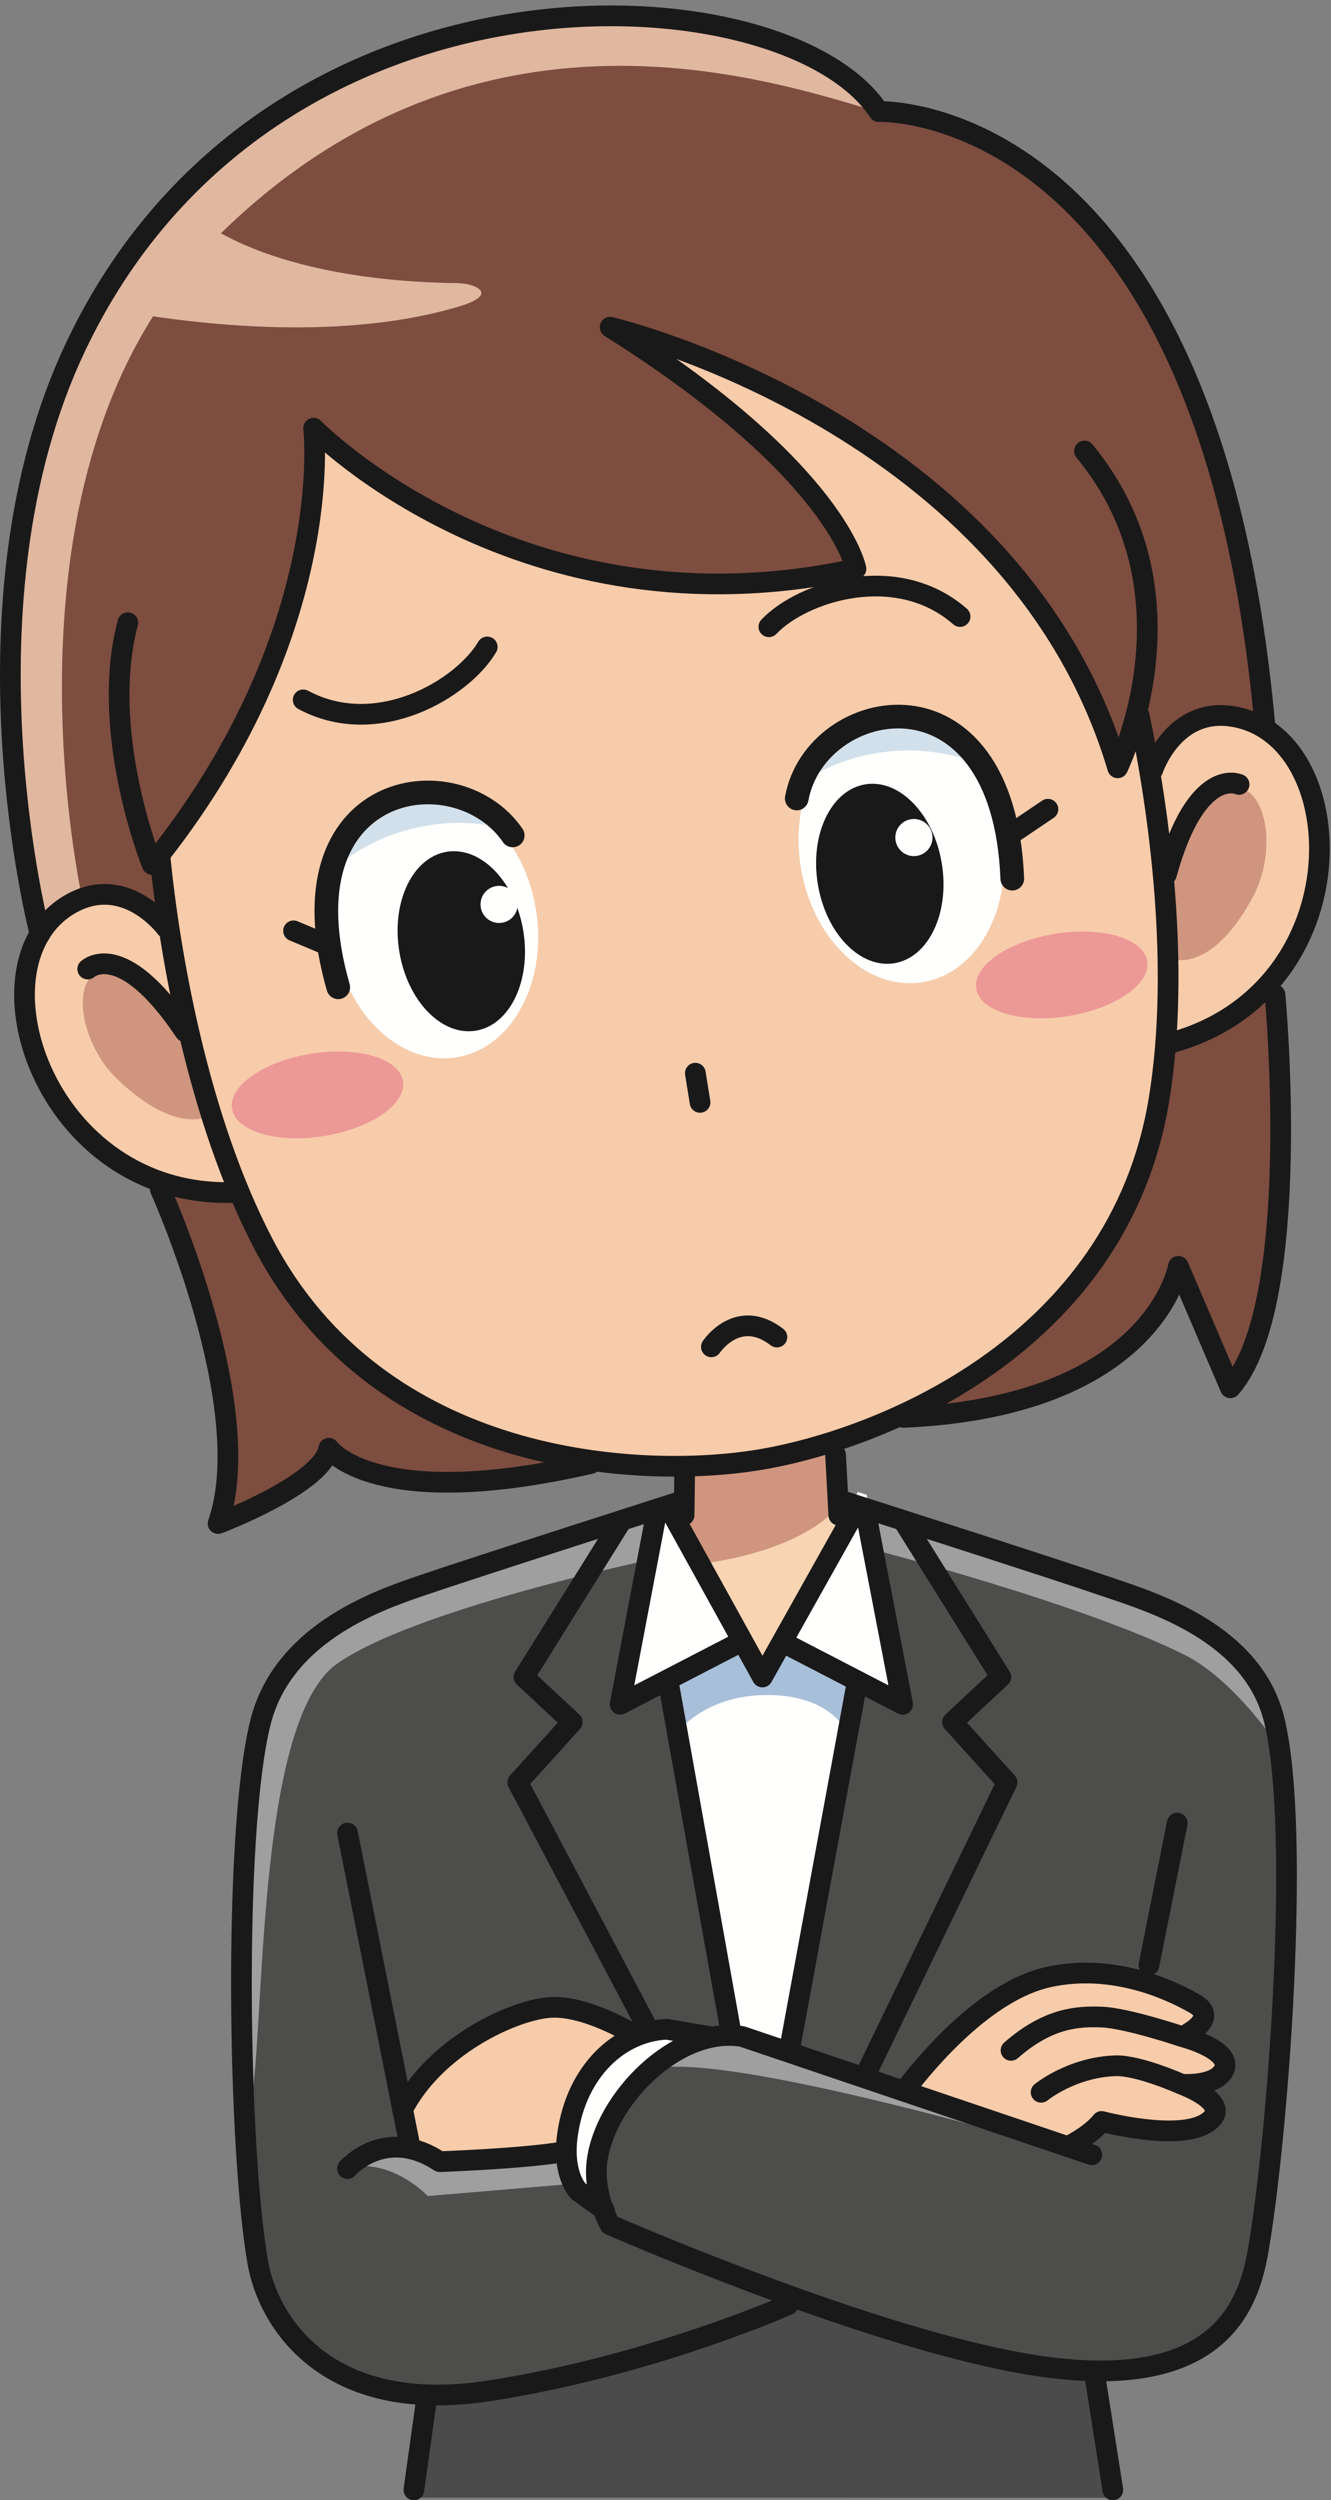
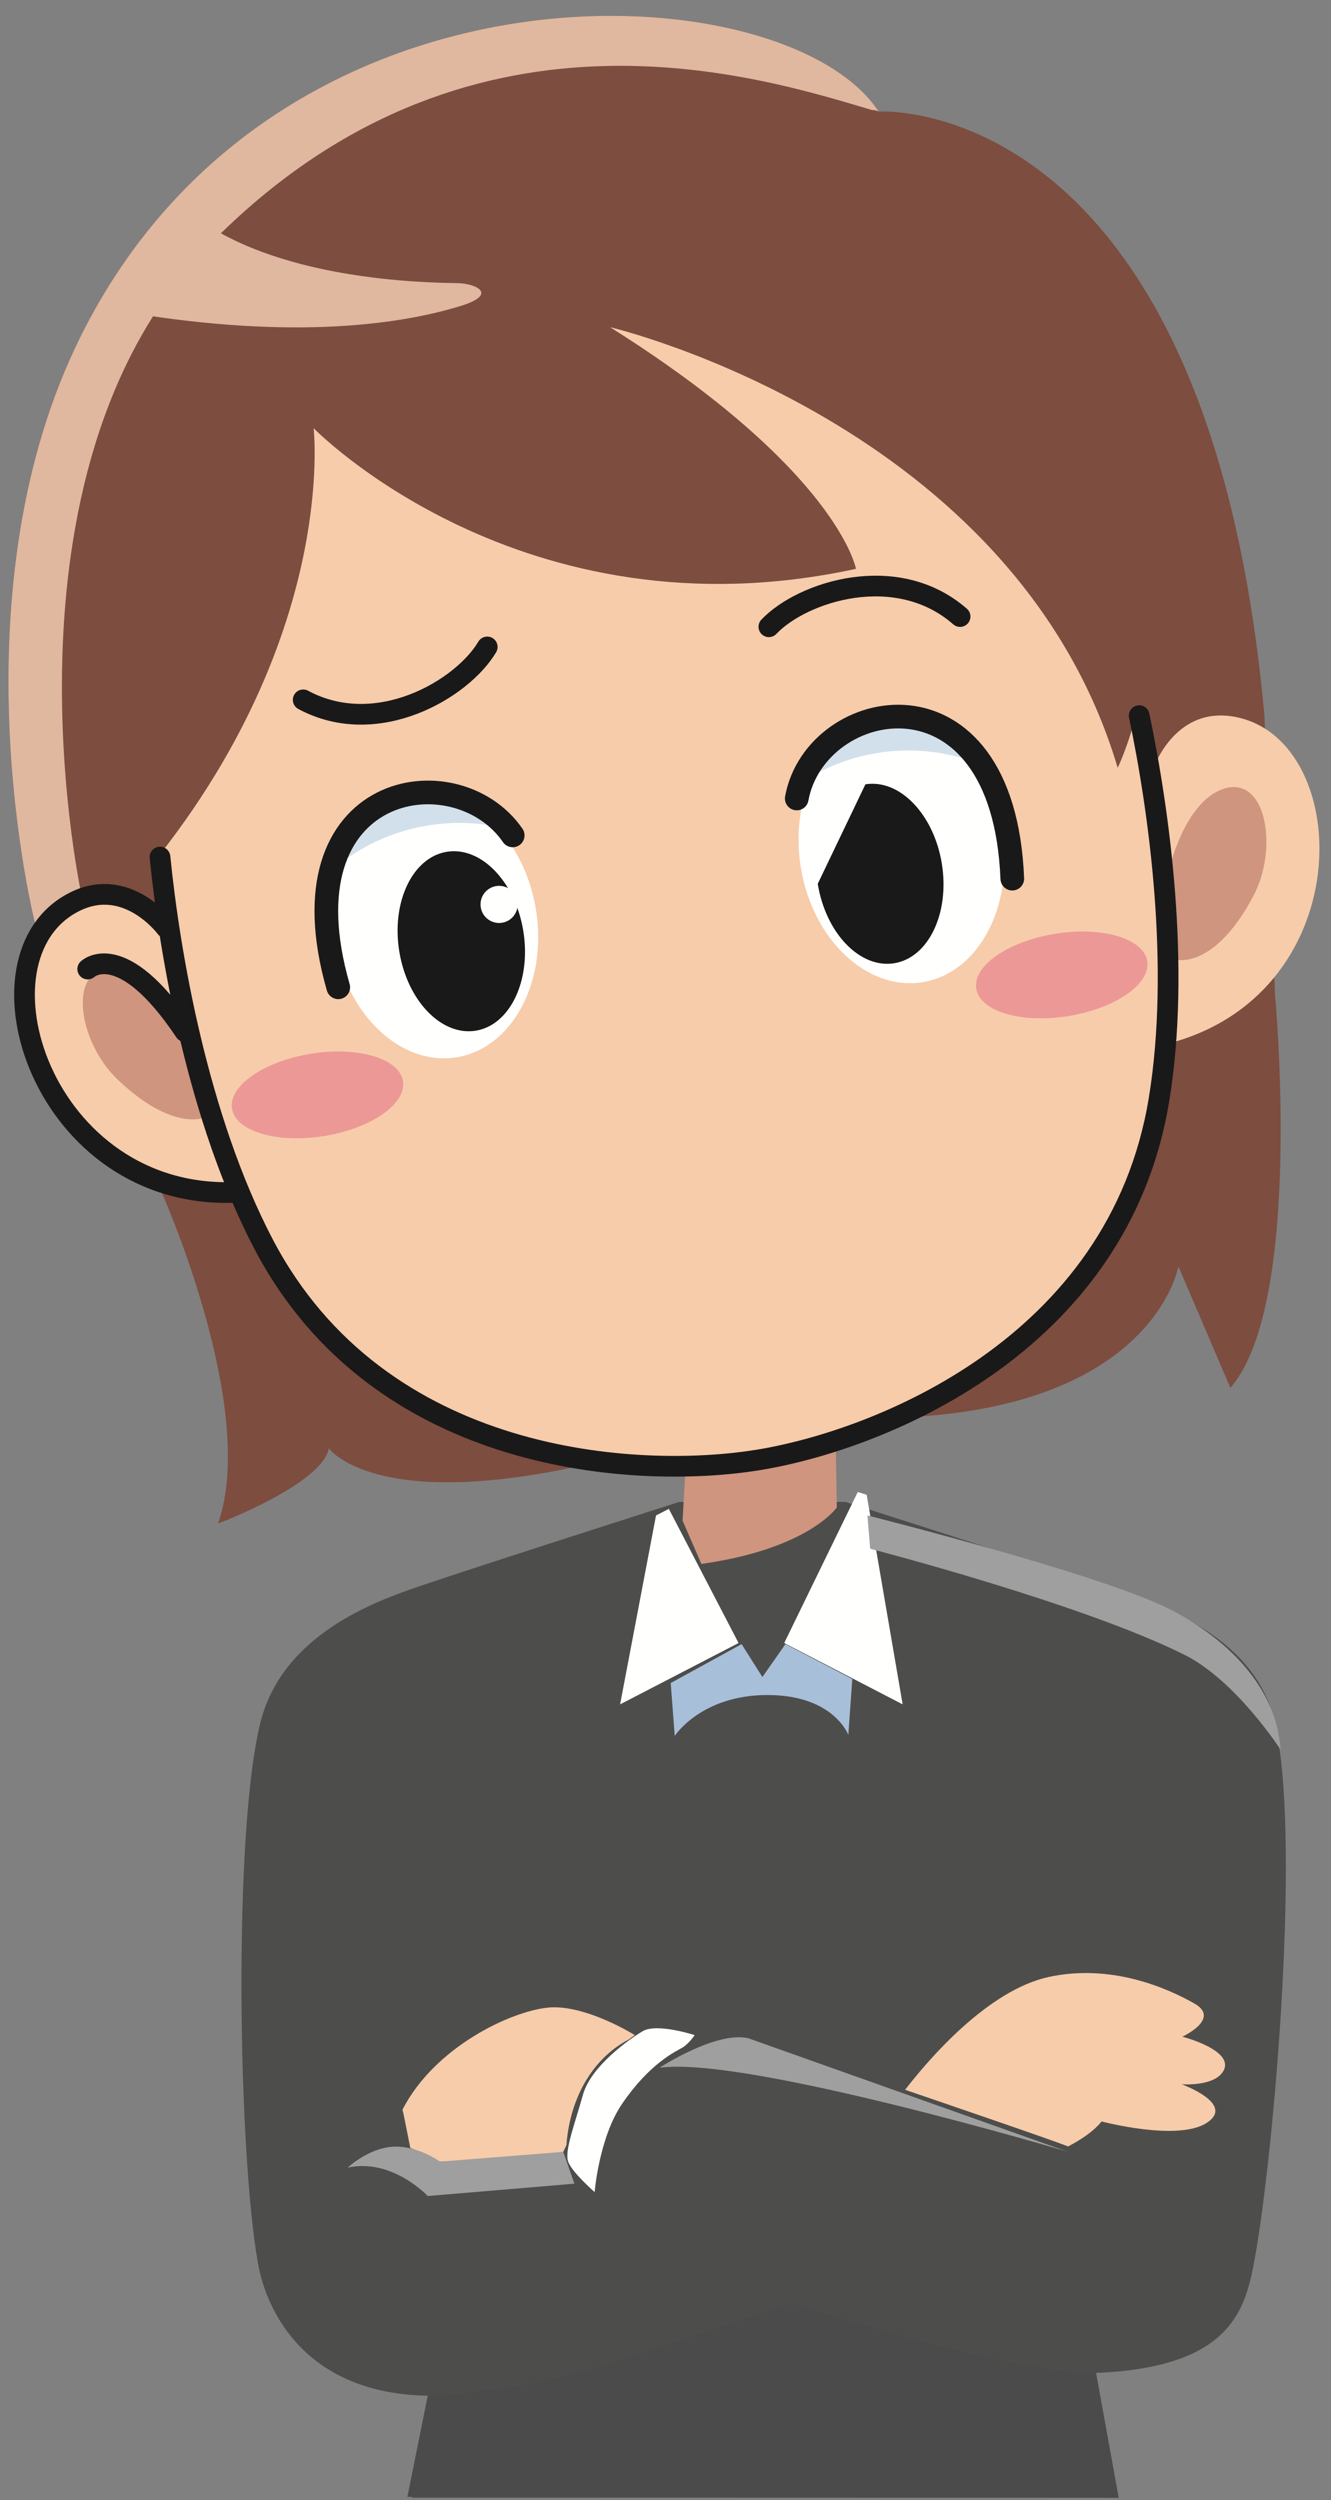
<svg xmlns="http://www.w3.org/2000/svg" version="1.1" x="0" y="0" width="450" height="845" viewBox="0, 0, 450, 845">
  <rect x="0" y="0" width="450" height="845" fill="#808080" stroke="none" />
  <g id="Layer_1">
    <path d="M285.84,507.595 C285.84,507.595 353.925,529.335 374.03,536.215 C389.245,541.42 423.505,551.59 430.8,581.275 C440.08,619.07 430.935,725.785 424.305,762.915 C421.17,780.5 416.49,800.1 370.555,801.975 L378.195,844.15 L139.27,844.15 C139.27,844.15 145.265,811.59 144.615,809.685 C103.6,808.96 90.195,781.64 87.21,764.92 C80.58,727.79 78.715,620.17 87.99,582.375 C95.28,552.7 126.265,541.42 141.48,536.215 C161.595,529.335 229.67,507.595 229.67,507.595" fill="#4D4E4C" />
-     <path d="M285.16,512.18 L284.005,490.575 L285.16,476.36 L230.83,479.6 L230.83,490.575 L229.67,512.18 L234.75,574.44 L271.18,574.44 L285.16,512.18" fill="#F8D4B3" />
    <path d="M232.375,485.085 L282.5,485.085 L282.92,509.47 C282.92,509.47 273.385,523.465 237.13,528.555 L230.775,513.93 L232.375,485.085" fill="#CF957E" />
-     <path d="M266.815,693.34 L290.005,567.655 L290.005,504.245 L257.76,566.78 L225.8,508.955 L225.8,567.655 L247.365,688.2 L266.815,693.34" fill="#FFFFFE" />
    <path d="M226.13,509.95 L221.795,512.18 L209.655,576.015 L249.7,555.29 L226.13,509.95" fill="#FFFFFE" />
    <g>
      <path d="M265.14,555.29 L305.175,576.015 L293.015,505.19 L290.005,504.245 L265.14,555.29" fill="#FFFFFE" />
      <path d="M305.54,479.035 C390.4,475.28 398.395,427.985 398.395,427.985 L415.98,469.04 C440.925,440.54 431.065,336.185 431.065,336.185 L427.495,241.965 C408.39,30.435 297.09,37.71 297.09,37.71 C265.605,-10.395 90.57,-20.17 25.49,117.36 C-15.625,204.26 11.84,312.045 11.84,312.045 L54.215,401.975 C54.215,401.975 87.45,475.55 73.73,514.91 C73.73,514.91 108.93,501.645 111.18,489.47 C111.18,489.47 126.53,511.465 199.78,494.6" fill="#7D4D3F" />
      <path d="M297.09,37.71 C265.605,-10.395 90.57,-20.17 25.49,117.36 C-15.625,204.26 11.84,312.045 11.84,312.045 L28.095,305.165 C28.095,305.165 -4.945,159.935 70.935,82.595 C157.8,-5.95 256.475,25.815 294.905,37.22 C295.73,37.085 297.09,37.71 297.09,37.71" fill="#E0B79F" />
      <path d="M56.17,313.61 C56.17,313.61 43.085,295.87 25.27,304.755 C-11.875,323.285 14.335,406.065 80.155,402.96" fill="#F7CCAA" />
      <path d="M389.755,260.185 C389.755,260.185 396.605,239.235 416.305,242.075 C457.395,247.995 460.665,334.47 396.195,352.37" fill="#F7CCAA" />
    </g>
    <path d="M384.45,240.13 C381.55,251.975 377.885,259.495 377.885,259.495 C343.135,142.715 206.28,110.585 206.28,110.585 C283.47,159.135 289.395,192.25 289.395,192.25 C176.235,216.82 106.03,144.71 106.03,144.71 C106.03,144.71 107.705,158.93 103.745,181.725 C99.065,208.61 86.465,247.405 54.05,288.8 C54.07,289.355 54.095,289.66 54.095,289.66 C57.335,322.145 66.865,377.975 89.08,420.42 C128.41,495.56 215.97,499.925 256.165,493.445 C296.35,486.97 378.115,455.325 391.85,371.635 C399.185,326.895 396.855,272.955 385.15,241.86 C384.94,241.285 384.67,240.71 384.45,240.13" fill="#F7CCAA" />
    <path d="M181.21,307.47 C185.16,331.975 173.13,354.31 154.34,357.335 C135.55,360.36 117.1,342.945 113.15,318.435 C109.205,293.92 121.245,271.595 140.035,268.57 C158.825,265.53 177.265,282.955 181.21,307.47" fill="#FFFFFE" />
    <path d="M338.775,282.075 C342.725,306.59 330.7,328.91 311.91,331.945 C293.115,334.975 274.675,317.56 270.725,293.04 C266.775,268.53 278.81,246.2 297.6,243.175 C316.39,240.15 334.82,257.57 338.775,282.075" fill="#FFFFFE" />
    <path d="M176.94,314.725 C179.63,331.43 172.42,346.48 160.835,348.345 C149.245,350.21 137.675,338.195 134.985,321.495 C132.29,304.79 139.5,289.74 151.09,287.87 C162.675,286.01 174.245,298.03 176.94,314.725" fill="#1A1919" />
-     <path d="M276.475,298.695 C279.165,315.385 290.74,327.405 302.325,325.55 C313.92,323.675 321.125,308.63 318.435,291.93 C315.74,275.23 304.17,263.205 292.585,265.075 C280.995,266.945 273.785,281.985 276.475,298.695" fill="#1A1919" />
+     <path d="M276.475,298.695 C279.165,315.385 290.74,327.405 302.325,325.55 C313.92,323.675 321.125,308.63 318.435,291.93 C315.74,275.23 304.17,263.205 292.585,265.075 " fill="#1A1919" />
    <path d="M136.24,365.375 C137.475,373.05 125.535,381.365 109.575,383.94 C93.615,386.51 79.67,382.37 78.43,374.7 C77.2,367.025 89.14,358.715 105.105,356.135 C121.06,353.575 135,357.71 136.24,365.375" fill="#EC9896" />
    <path d="M387.865,324.84 C389.105,332.505 377.16,340.815 361.2,343.395 C345.23,345.965 331.29,341.82 330.055,334.15 C328.82,326.48 340.76,318.17 356.72,315.6 C372.685,313.02 386.63,317.16 387.865,324.84" fill="#EC9896" />
    <path d="M174.935,304.665 C175.485,308.09 173.165,311.315 169.74,311.86 C166.315,312.41 163.095,310.085 162.54,306.66 C161.99,303.24 164.32,300.02 167.74,299.465 C171.17,298.915 174.38,301.245 174.935,304.665" fill="#FFFFFE" />
-     <path d="M315.185,282.065 C315.735,285.485 313.405,288.705 309.985,289.26 C306.56,289.81 303.335,287.49 302.78,284.06 C302.235,280.64 304.565,277.415 307.985,276.87 C311.41,276.315 314.63,278.645 315.185,282.065" fill="#FFFFFE" />
    <path d="M71.11,376.97 L63.2,346.235 C63.2,346.235 51.97,328.19 39.035,327.21 C22.37,325.94 26.21,351.84 39.58,364.66 C60.04,384.29 71.11,376.97 71.11,376.97" fill="#CF957E" />
    <path d="M397.725,324.335 L395.58,292.67 C395.58,292.67 400.575,272.015 412.545,267.015 C427.97,260.575 432.465,286.375 423.79,302.75 C410.535,327.81 397.725,324.335 397.725,324.335" fill="#CF957E" />
    <path d="M226.77,568.81 L250.72,555.66 L257.76,566.78 L265.56,555.66 L288.155,567.46 L286.81,586.34 C286.81,586.34 281.89,572.86 259.465,572.86 C237.04,572.86 228.12,586.685 228.12,586.685 L226.77,568.81" fill="#A8BFD9" />
    <path d="M144.78,278.96 C152.67,277.69 160.405,277.905 167.735,279.305 C160.05,271.235 150.1,266.945 140.035,268.57 C128.655,270.4 119.795,279.32 115.415,291.5 C123.665,285.23 133.64,280.75 144.78,278.96" fill="#D2E0EB" />
    <path d="M296.57,254.5 C288.69,255.765 281.415,258.415 274.89,262.035 C279.655,251.96 287.745,244.765 297.82,243.14 C309.19,241.305 320.405,246.99 328.39,257.175 C318.595,253.815 307.715,252.705 296.57,254.5" fill="#D2E0EB" />
    <path d="M43.35,105.615 C100.15,115.015 135.97,109.45 155.585,103.46 C168.75,99.44 160.88,95.77 154.575,95.69 C89.64,94.79 66.895,73.58 66.895,73.58 L43.35,105.615" fill="#E0B79F" />
    <path d="M136.44,714.495 L138.72,725.93 L140.71,726.72 C143.21,727.495 145.87,728.73 148.665,730.575 C148.665,730.575 176.845,729.58 190.435,727.26 L191.525,724.95 C191.585,723.84 191.7,722.66 191.875,721.405 C194.085,705.76 202.28,694.64 212.51,689.325 L214.635,687.805 C214.635,687.805 197.73,677.2 185.13,678.52 C172.53,679.85 147.005,691.785 136.065,713 L136.44,714.495" fill="#F7CCAA" />
    <path d="M361.06,725.455 C364.97,723.43 369.59,720.525 372.45,716.98 C372.45,716.98 398.275,723.845 408.035,717.43 C417.795,711.01 399.485,704.41 399.485,704.41 C399.485,704.41 410.38,705.285 413.535,700.06 C417.81,692.985 399.75,688.335 399.75,688.335 C399.75,688.335 412.925,682.27 403.755,677.085 C394.255,671.715 375.58,663.645 354.67,668.13 C334.005,672.575 314.015,695.915 306.005,706.285 C306.005,706.285 360.735,724.94 361.06,725.455" fill="#F7CCAA" />
    <path d="M234.86,687.805 C234.86,687.805 222.07,683.635 217.285,686.48 C212.51,689.325 199.72,698.415 197.07,708.025 C194.415,717.645 190.77,726.93 192.09,730.575 C193.42,734.225 201.04,740.85 201.04,740.85 C201.04,740.85 202.525,722.435 210.33,711.01 C219.61,697.42 228.235,693.44 230.55,692.12 C232.875,690.79 234.86,687.805 234.86,687.805" fill="#FFFFFE" />
-     <path d="M221.795,512.18 C221.795,512.18 136.49,532.6 117.74,546.35 C98.99,560.1 85.865,572.6 84.615,591.975 C83.365,611.35 78.365,673.225 78.365,673.225 C78.365,673.225 78.04,740.16 84.3,714.15 C89.93,690.745 85.64,582.33 113.955,562.295 C139.595,544.15 217.74,527.6 217.74,527.6 L221.795,512.18" fill="#9E9F9E" />
    <path d="M293.275,512.18 C293.275,512.18 374.82,532.6 397.115,544.685 C417.555,555.765 431.7,571.975 432.95,591.35 C432.95,591.35 417.95,568.015 400.45,559.265 C365.68,541.885 294.2,523.435 294.2,523.435 L293.275,512.18" fill="#9E9F9E" />
    <path d="M222.95,698.85 C222.95,698.85 242.115,686.35 252.95,688.85 L360.865,727.185 C360.865,727.185 251.7,694.685 222.95,698.85" fill="#9E9F9E" />
    <path d="M117.535,732.6 C117.535,732.6 124.62,725.93 132.95,725.515 C141.285,725.1 148.665,730.575 148.665,730.575 L190.435,727.26 L194.2,738.015 L144.615,742.185 C144.615,742.185 132.535,729.265 117.535,732.6" fill="#9E9F9E" />
    <path d="M137.74,843.85 L144.615,809.685 C144.615,809.685 166.49,808.85 189.615,803.225 C212.74,797.6 267.74,778.225 267.74,778.225 C267.74,778.225 339.615,801.975 370.555,801.975 L378.195,844.15 L137.74,843.85" fill="#4A4B4A" />
    <path d="M164.73,218.645 C156.335,232.855 127.535,249.965 102.51,236.53" fill-opacity="0" stroke="#1A1919" stroke-width="7" stroke-linecap="round" stroke-linejoin="round" />
    <g>
      <path d="M173.34,282.34 C154.215,254.545 94.37,264.045 114.36,333.675" fill-opacity="0" stroke="#1A1919" stroke-width="8" stroke-linecap="round" stroke-linejoin="round" />
      <path d="M56.17,313.61 C56.17,313.61 43.085,295.87 25.27,304.755 C-11.875,323.285 14.335,406.065 80.155,402.96 M29.655,327.505 C29.655,327.505 41.14,316.635 62.535,348.655 M54.095,289.66 C57.335,322.145 66.865,377.975 89.08,420.42 C128.41,495.56 215.97,499.925 256.165,493.445 C296.35,486.97 378.115,455.325 391.85,371.635 C399.185,326.895 391.985,274.37 385.15,241.86 M259.95,211.83 C271.315,199.875 303.22,189.665 324.595,208.375" fill-opacity="0" stroke="#1A1919" stroke-width="7" stroke-linecap="round" stroke-linejoin="round" />
      <path d="M269.375,269.86 C275.735,235.045 339.25,222.3 342.245,296.955" fill-opacity="0" stroke="#1A1919" stroke-width="8" stroke-linecap="round" stroke-linejoin="round" />
-       <path d="M389.755,260.185 C389.755,260.185 396.605,239.235 416.305,242.075 C457.395,247.995 460.665,334.47 396.195,352.37 M418.92,265.11 C418.92,265.11 404.605,258.395 394.355,295.53 M99.25,314.59 L111.24,319.625 M340.785,282.62 L354.295,273.49 M236.68,372.575 L235.09,362.7 M366.65,152.425 C406.635,200.855 377.885,259.495 377.885,259.495 C343.135,142.715 206.28,110.585 206.28,110.585 C283.47,159.135 289.395,192.25 289.395,192.25 C176.235,216.82 106.03,144.71 106.03,144.71 C106.03,144.71 114.245,214.3 51.43,292.165 C51.43,292.165 33.36,247.51 43.215,210.46 M13.53,315.62 C13.53,315.62 -15.625,204.26 25.49,117.36 C90.57,-20.17 265.605,-10.395 297.09,37.71 C297.09,37.71 408.505,33.365 427.61,244.89 M54.215,401.975 C54.215,401.975 87.45,475.55 73.73,514.91 C73.73,514.91 108.93,501.645 111.18,489.47 C111.18,489.47 126.53,511.465 199.78,494.6 M431.065,336.185 C431.065,336.185 440.925,440.54 415.98,469.04 L398.395,427.985 C398.395,427.985 390.4,475.28 305.54,479.035 M229.67,507.595 C229.67,507.595 161.595,529.335 141.48,536.215 C126.265,541.42 95.28,552.7 87.99,582.375 C78.715,620.17 80.58,727.79 87.21,764.92 C90.62,784.035 109.755,816.64 165.45,808.02 C220.12,799.56 266.355,778.98 266.355,778.98 M285.84,507.595 C285.84,507.595 353.925,529.335 374.03,536.215 C389.245,541.42 423.505,551.59 430.8,581.275 C440.08,619.07 431.87,724.225 425.24,761.35 C421.835,780.465 410.805,808.76 350.24,799.475 C295.565,791.095 206.24,751.905 206.24,751.905 C206.24,751.905 200.495,741.74 201.82,730.69 C204.355,709.58 228.785,684.71 250.885,688.255 L369.135,728.25 M225.8,508.955 L257.76,566.78 L289.895,509.445 M249.7,555.29 L209.655,576.015 L221.795,512.18 M225.8,567.655 L246.945,685.84 M209.805,514.495 L177.145,566.78 L193.475,582.01 L175.045,602.385 L219.465,686.415 M305.71,514.495 L338.375,566.78 L322.04,582.01 L340.47,602.385 L292.215,702.065 M292.545,510.44 L305.175,576.015 L265.14,555.29 M289.615,569.475 L267.195,691.28 M231.285,512.06 L231.49,496.35 M283.59,512.06 L282.5,491.695 M239.61,688.255 L225.465,685.825 C209.775,686.485 194.965,699.525 191.875,721.405 C189.925,735.19 195.625,740.635 195.625,740.635 L204.245,746.825 M214.635,687.805 C214.635,687.805 197.73,677.2 185.13,678.52 C172.53,679.85 147.005,691.785 136.065,713 M117.495,619.51 L138.72,725.93 M398.015,616.16 L388.45,664.155 M117.495,732.895 C117.495,732.895 130.095,718.31 148.665,730.575 C148.665,730.575 176.845,729.58 190.435,727.26 M361.085,725.44 C364.985,723.42 369.595,720.525 372.45,716.98 C372.45,716.98 398.275,723.845 408.035,717.43 C417.795,711.01 399.485,704.41 399.485,704.41 C399.485,704.41 410.38,705.285 413.535,700.06 C417.81,692.985 399.75,688.335 399.75,688.335 C399.75,688.335 412.925,682.27 403.755,677.085 C394.255,671.715 375.58,663.645 354.67,668.13 C333.515,672.68 313.61,696.33 306.005,706.285 M399.485,704.41 C399.485,704.41 384.945,697.88 377.03,698.17 C362.26,698.695 351.995,707.125 351.995,707.125 M399.75,688.335 C399.75,688.335 381.06,682.045 372.525,681.705 C364.41,681.385 354.35,681.96 341.82,692.955 M144.355,809.815 L139.935,841.5 M370.445,804.685 L376.24,841.5 M240.515,455.19 C240.515,455.19 249.44,441.71 262.67,451.88" fill-opacity="0" stroke="#1A1919" stroke-width="7" stroke-linecap="round" stroke-linejoin="round" />
    </g>
  </g>
</svg>